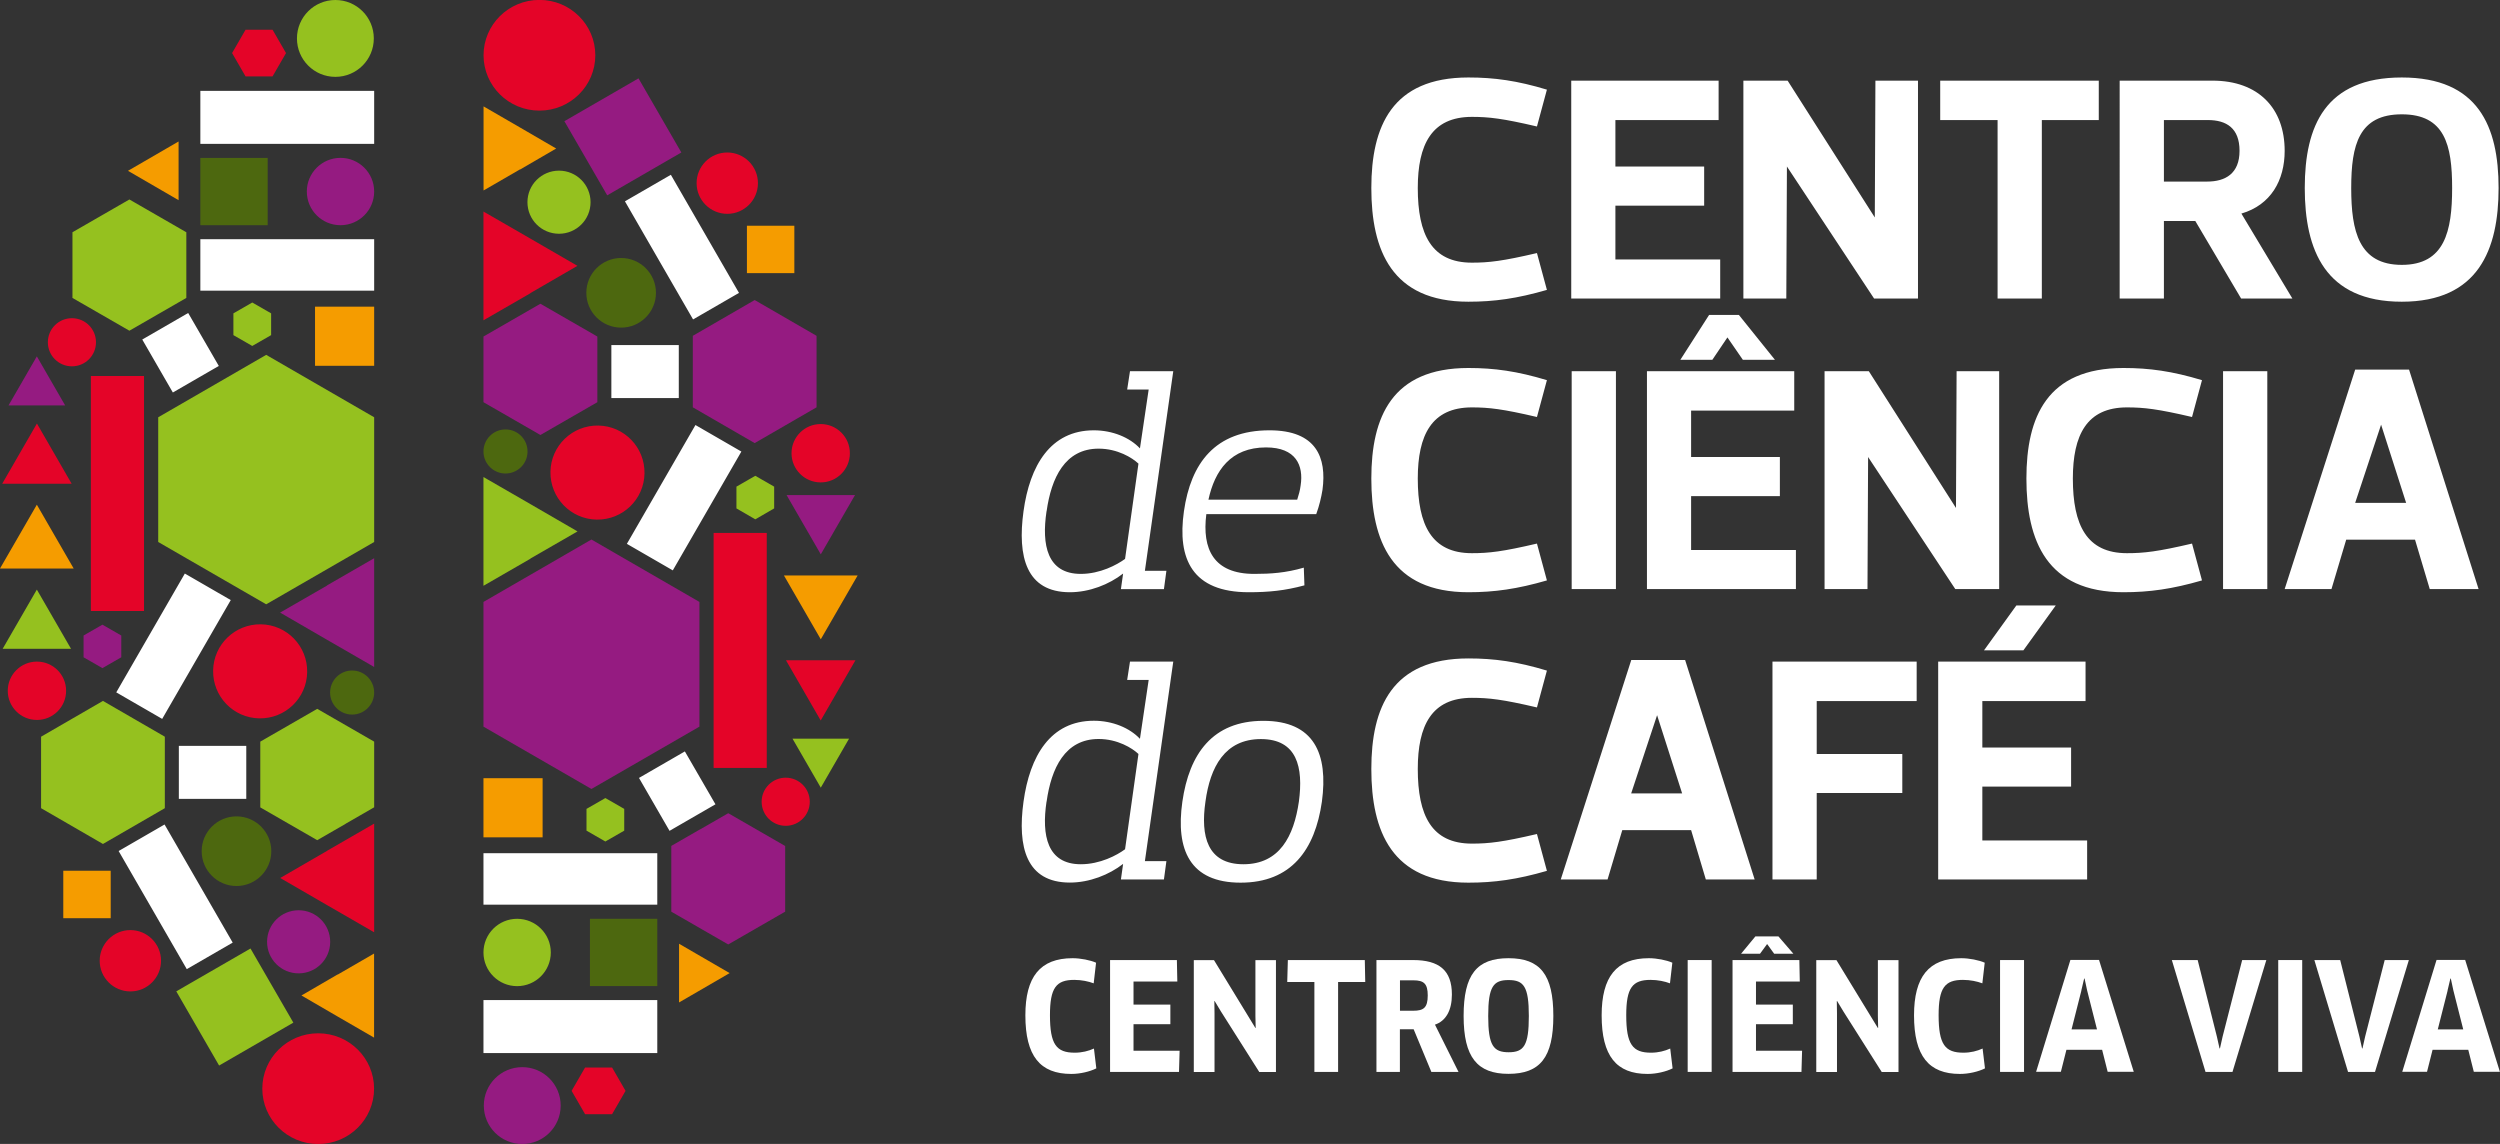
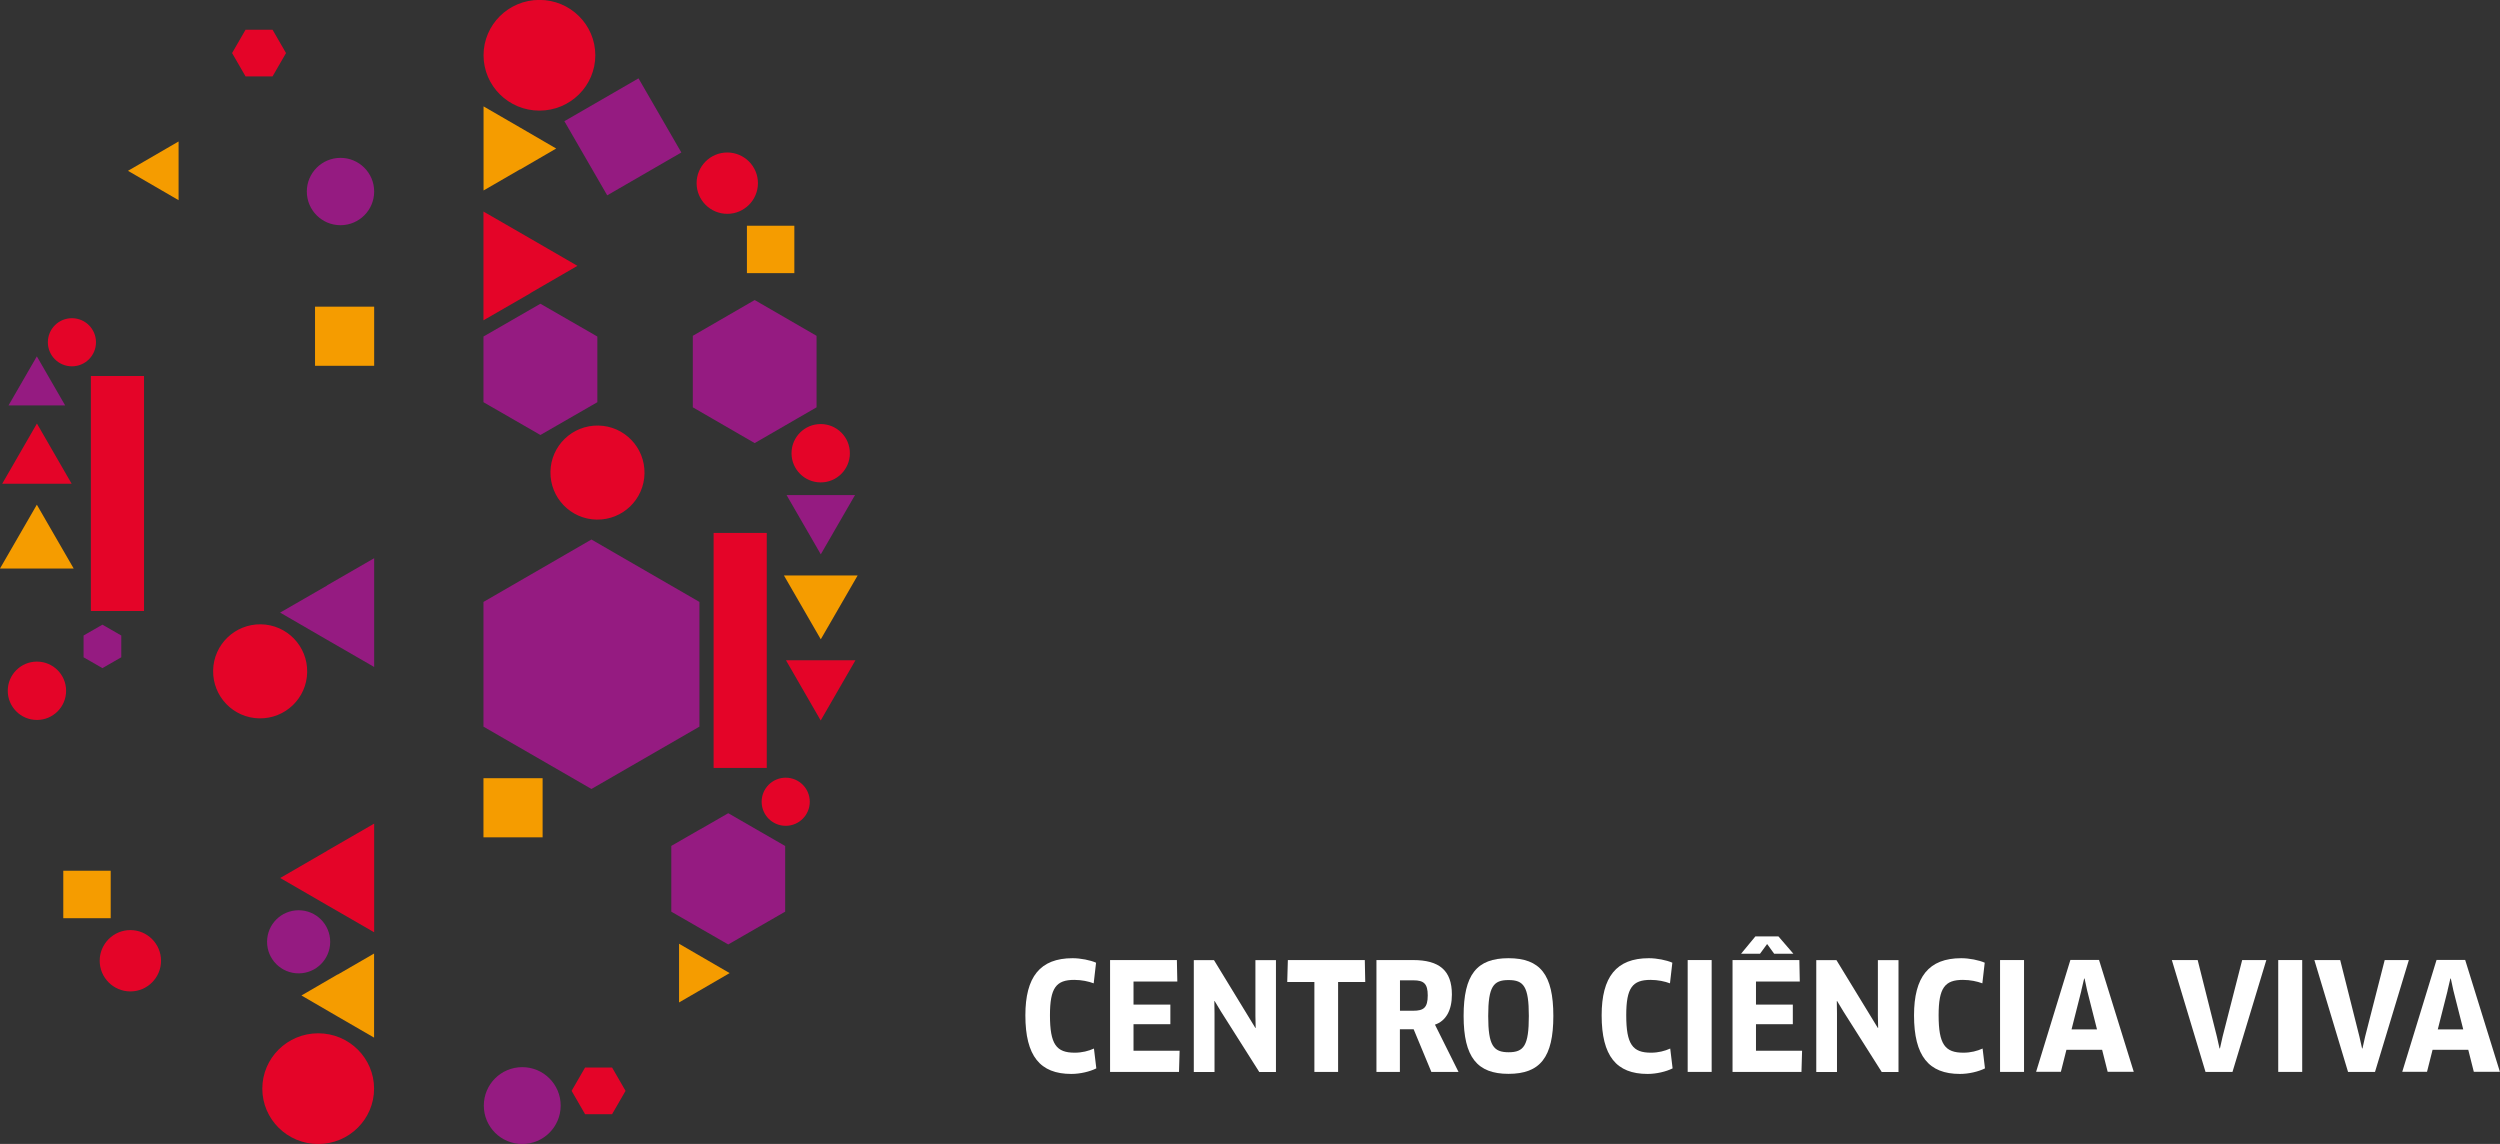
<svg xmlns="http://www.w3.org/2000/svg" id="logo" viewBox="0 0 283.63 129.78">
  <rect x="0" y="0" width="283.63" height="129.78" fill="#333333" stroke="none" />
  <defs>
    <style>
      .cls-1 {
        fill: #951b81;
      }

      .cls-2 {
        fill: #4d680f;
      }

      .cls-3 {
        fill: #fff;
      }

      .cls-4 {
        fill: #f59c00;
      }

      .cls-5 {
        fill: #95c11f;
      }

      .cls-6 {
        fill: #e40428;
      }
    </style>
  </defs>
  <g>
    <g>
      <path class="cls-6" d="M8.16,41.56c-1.51,0-2.73-1.22-2.73-2.73s1.22-2.73,2.73-2.73,2.73,1.22,2.73,2.73-1.22,2.73-2.73,2.73ZM66.38,121.11h3.06l1.53,2.65-1.53,2.65h-3.06l-1.53-2.65,1.53-2.65ZM60.19,33.26l-5.34,3.08v-6.17s0-6.17,0-6.17l5.34,3.08,5.32,3.08-5.32,3.08ZM86.99,87.12h-6.03v-26.66h6.03v26.66ZM67.88,48.28c2.95.05,5.29,2.48,5.24,5.43-.05,2.95-2.48,5.29-5.43,5.24-2.95-.05-5.29-2.48-5.24-5.43.05-2.95,2.48-5.29,5.43-5.24ZM82.51,24.26c-1.92,0-3.48-1.56-3.48-3.48s1.56-3.48,3.48-3.48,3.48,1.56,3.48,3.48-1.56,3.48-3.48,3.48ZM89.17,74.91h7.88l-3.94,6.83-3.94-6.83ZM61.2,12.55c-3.51,0-6.34-2.82-6.34-6.28s2.83-6.28,6.34-6.28,6.34,2.82,6.34,6.28-2.83,6.28-6.34,6.28ZM93.11,48.11c1.83,0,3.31,1.48,3.31,3.31s-1.48,3.31-3.31,3.31-3.31-1.48-3.31-3.31,1.48-3.31,3.31-3.31ZM89.14,88.23c1.51,0,2.73,1.22,2.73,2.73s-1.22,2.73-2.73,2.73-2.73-1.22-2.73-2.73,1.22-2.73,2.73-2.73ZM30.92,8.67h-3.06l-1.53-2.65,1.53-2.65h3.06l1.53,2.65-1.53,2.65ZM37.11,96.52l5.34-3.08v6.16s0,6.17,0,6.17l-5.34-3.08-5.32-3.08,5.32-3.08ZM10.31,42.66h6.03v26.66h-6.03v-26.66ZM29.42,81.5c-2.95-.05-5.29-2.48-5.24-5.43.05-2.95,2.48-5.29,5.43-5.24,2.95.05,5.29,2.48,5.24,5.43-.05,2.95-2.48,5.29-5.43,5.24ZM14.79,105.52c1.92,0,3.48,1.56,3.48,3.48s-1.56,3.48-3.48,3.48-3.48-1.56-3.48-3.48,1.56-3.48,3.48-3.48ZM8.13,54.88H.25l3.94-6.83,3.94,6.83ZM36.1,117.23c3.51,0,6.34,2.82,6.34,6.28s-2.83,6.28-6.34,6.28-6.34-2.82-6.34-6.28,2.83-6.28,6.34-6.28ZM4.19,81.68c-1.83,0-3.31-1.48-3.31-3.31s1.48-3.31,3.31-3.31,3.31,1.48,3.31,3.31-1.48,3.31-3.31,3.31Z" />
      <path class="cls-1" d="M59.25,121.07c2.41,0,4.36,1.95,4.36,4.36s-1.95,4.36-4.36,4.36-4.36-1.95-4.36-4.36,1.95-4.36,4.36-4.36ZM54.85,82.45v-7.08s0-7.08,0-7.08l12.25-7.08,12.25,7.08v14.15l-12.25,7.07-12.25-7.07ZM72.44,8.89l4.86,8.41-8.41,4.86-4.86-8.41,8.41-4.86ZM82.11,48.24l-3.51-2.03v-8.11l3.51-2.03,3.51-2.03,3.51,2.03,3.51,2.03v4.05s0,4.06,0,4.06l-3.51,2.03-3.51,2.03-3.51-2.03ZM58.08,36.32l3.23-1.86,3.23,1.86,3.23,1.86v7.45s-3.23,1.86-3.23,1.86l-3.23,1.86-3.23-1.86-3.23-1.86v-7.45s3.23-1.86,3.23-1.86ZM89.24,56.17h7.76l-3.88,6.72-3.88-6.72ZM79.39,94.12l3.23-1.86,3.23,1.86,3.23,1.86v7.45s-3.23,1.86-3.23,1.86l-3.23,1.86-3.23-1.86-3.23-1.86v-3.73s0-3.73,0-3.73l3.23-1.86ZM37.11,66.41l5.34-3.08v6.17s0,6.17,0,6.17l-5.34-3.08-5.33-3.09,5.33-3.07ZM38.63,25.55c-2.11,0-3.82-1.71-3.82-3.82s1.71-3.82,3.82-3.82,3.82,1.71,3.82,3.82-1.71,3.82-3.82,3.82ZM33.88,110.43c-1.98,0-3.58-1.6-3.58-3.58s1.6-3.58,3.58-3.58,3.58,1.6,3.58,3.58-1.6,3.58-3.58,3.58ZM9.48,74.57v-2.47l2.14-1.23,2.14,1.23v2.47l-2.14,1.23-2.14-1.23ZM7.39,45.99H.97l3.21-5.56,3.21,5.56Z" />
-       <path class="cls-5" d="M26.48,38.02v-2.47l2.14-1.23,2.14,1.23v2.47l-2.14,1.23-2.14-1.23ZM60.19,63.38l-5.34,3.08v-6.17s0-6.17,0-6.17l5.34,3.08,5.33,3.09-5.33,3.07ZM58.67,104.24c2.11,0,3.82,1.71,3.82,3.82s-1.71,3.82-3.82,3.82-3.82-1.71-3.82-3.82,1.71-3.82,3.82-3.82ZM87.83,55.21v2.47l-2.14,1.24-2.14-1.24v-2.47l2.14-1.23,2.14,1.23ZM89.91,83.8h6.42l-3.21,5.56-3.21-5.56ZM63.42,19.36c1.98,0,3.58,1.6,3.58,3.58s-1.6,3.58-3.58,3.58-3.58-1.6-3.58-3.58,1.6-3.58,3.58-3.58ZM70.82,91.77v2.47l-2.14,1.23-2.14-1.23v-2.47l2.14-1.23,2.14,1.23ZM38.05,8.72c-2.41,0-4.36-1.95-4.36-4.36s1.95-4.36,4.36-4.36,4.36,1.95,4.36,4.36-1.95,4.36-4.36,4.36ZM42.45,47.33v7.08s0,7.08,0,7.08l-12.25,7.07-12.25-7.07v-14.15l12.25-7.08,12.25,7.08ZM24.86,120.89l-4.86-8.42,8.42-4.86,4.86,8.41-8.41,4.86ZM15.19,81.55l3.51,2.03v8.11l-3.51,2.03-3.51,2.03-3.51-2.03-3.51-2.03v-8.11l3.51-2.03,3.51-2.03,3.51,2.03ZM39.22,93.46l-3.23,1.86-3.23-1.86-3.23-1.86v-3.73s0-3.73,0-3.73l3.23-1.86,3.23-1.86,3.23,1.86,3.23,1.86v7.45s-3.23,1.86-3.23,1.86ZM8.06,73.61H.3l3.88-6.72,3.88,6.72ZM17.91,35.66l-3.23,1.86-3.23-1.86-3.23-1.86v-7.45s3.23-1.86,3.23-1.86l3.23-1.86,3.23,1.86,3.23,1.86v7.45l-3.23,1.86Z" />
      <path class="cls-4" d="M20.26,16.06v6.65l-5.74-3.33,5.74-3.33ZM61.56,88.29v6.71h-6.71v-6.71h6.71ZM58.99,19.22l-4.13,2.39v-4.77s0-4.77,0-4.77l4.13,2.39,4.11,2.39-4.11,2.39ZM88.95,65.29h8.35l-4.18,7.24-4.18-7.24ZM90.12,25.61v5.38h-5.38v-5.38h5.38ZM77.04,113.72v-6.65l5.74,3.33-5.74,3.33ZM35.74,41.5v-6.71h6.71v6.71h-6.71ZM38.31,110.57l4.13-2.39v4.77s0,4.77,0,4.77l-4.13-2.39-4.11-2.39,4.11-2.39ZM8.35,64.5H0l4.18-7.24,4.18,7.24ZM7.18,104.17v-5.38h5.38v5.38h-5.38Z" />
-       <path class="cls-2" d="M26.83,100.52c-2.18,0-3.95-1.77-3.95-3.95s1.77-3.95,3.95-3.95,3.95,1.77,3.95,3.95-1.77,3.95-3.95,3.95ZM74.57,104.24v7.63h-7.64v-7.63h7.64ZM57.35,48.72c1.38,0,2.5,1.12,2.5,2.5s-1.12,2.5-2.5,2.5-2.5-1.12-2.5-2.5,1.12-2.5,2.5-2.5ZM70.47,29.27c2.18,0,3.95,1.77,3.95,3.95s-1.77,3.95-3.95,3.95-3.95-1.77-3.95-3.95,1.77-3.95,3.95-3.95ZM22.73,25.55v-7.63h7.64v7.63h-7.64ZM39.95,81.07c-1.38,0-2.5-1.12-2.5-2.5s1.12-2.5,2.5-2.5,2.5,1.12,2.5,2.5-1.12,2.5-2.5,2.5Z" />
    </g>
-     <path class="cls-3" d="M118.73,58.01c-.57,3.82.07,7.1,3.89,7.1,2.19,0,4.1-1.03,5.02-1.7l1.52-10.81c-.71-.67-2.37-1.7-4.52-1.7-3.82,0-5.37,3.32-5.9,7.1ZM127.88,44.19l.32-2.08h4.91l-3.22,22.65h2.44l-.28,2.08h-4.88l.25-1.77c-1.59,1.24-3.82,2.12-6.04,2.12-4.95,0-5.97-4.03-5.26-9.19.71-5.16,3.04-9.18,7.98-9.18,2.12,0,4.06.81,5.23,2.05l.99-6.68h-2.44ZM140.75,100.14c-5.76,0-7.38-3.74-6.61-9.18.78-5.44,3.43-9.18,9.19-9.18s7.38,3.74,6.64,9.18c-.78,5.44-3.46,9.18-9.22,9.18ZM143.05,83.85c-4.1,0-5.76,3.18-6.29,7.1-.57,3.92.21,7.1,4.31,7.1s5.72-3.18,6.29-7.1c.53-3.92-.21-7.1-4.31-7.1ZM118.73,90.95c-.57,3.82.07,7.1,3.89,7.1,2.19,0,4.1-1.02,5.02-1.7l1.52-10.81c-.71-.67-2.37-1.7-4.52-1.7-3.82,0-5.37,3.32-5.9,7.1ZM127.88,77.14l.32-2.08h4.91l-3.22,22.64h2.44l-.28,2.08h-4.88l.25-1.77c-1.59,1.24-3.82,2.12-6.04,2.12-4.95,0-5.97-4.03-5.26-9.18.71-5.16,3.04-9.18,7.98-9.18,2.12,0,4.06.81,5.23,2.05l.99-6.68h-2.44ZM272.49,34.23c-8.69,0-11.01-5.85-11.01-12.9s2.33-12.54,11.01-12.54,10.98,5.56,10.98,12.54-2.29,12.9-10.98,12.9ZM272.49,12.97c-4.87,0-5.74,3.45-5.74,8.36s.87,8.72,5.74,8.72,5.71-3.82,5.71-8.72-.84-8.36-5.71-8.36ZM245.5,13.62v6.98h4.91c2.07,0,3.67-.91,3.67-3.49s-1.49-3.49-3.6-3.49h-4.98ZM260.08,33.87h-5.82l-5.2-8.8h-3.56v8.8h-5.02V9.15h10.54c5.2,0,8.18,3.13,8.18,7.96,0,3.34-1.56,6.14-4.91,7.12l5.78,9.63ZM238.12,13.62h-6.47v20.25h-5.02V13.62h-6.51v-4.47h17.99v4.47ZM202.66,33.87h-4.87V9.15h5.02l9.89,15.52.07-15.52h4.83v24.72h-4.98l-9.89-14.98-.07,14.98ZM194.98,9.15v4.47h-11.71v5.27h10.07v4.44h-10.07v6.11h11.89v4.43h-16.9V9.15h16.72ZM155.58,21.33c0-6.98,2.33-12.54,11.01-12.54,2.94,0,5.53.36,8.91,1.38l-1.13,4.18c-3.89-.91-5.45-1.09-7.38-1.09-4.58,0-6.14,3.16-6.14,8.07,0,5.27,1.56,8.47,6.14,8.47,1.93,0,3.49-.18,7.38-1.09l1.13,4.18c-3.38.98-5.96,1.34-8.91,1.34-8.69,0-11.01-5.82-11.01-12.9ZM270.14,48.18l-2.94,8.87h5.78l-2.84-8.87ZM275.66,66.83l-1.67-5.6h-7.81l-1.67,5.6h-5.31l8-24.9h6.11l7.89,24.9h-5.52ZM257.23,66.83h-5.02v-24.72h5.02v24.72ZM229.9,54.29c0-6.98,2.33-12.54,11.01-12.54,2.94,0,5.53.36,8.91,1.38l-1.13,4.18c-3.89-.91-5.45-1.09-7.38-1.09-4.58,0-6.14,3.16-6.14,8.07,0,5.27,1.56,8.47,6.14,8.47,1.93,0,3.49-.18,7.38-1.09l1.13,4.18c-3.38.98-5.96,1.34-8.91,1.34-8.69,0-11.01-5.82-11.01-12.9ZM211.87,66.83h-4.87v-24.72h5.02l9.89,15.52.07-15.52h4.83v24.72h-4.98l-9.89-14.98-.07,14.98ZM183.33,66.83h-5.02v-24.72h5.02v24.72ZM155.58,54.29c0-6.98,2.33-12.54,11.01-12.54,2.94,0,5.53.36,8.91,1.38l-1.13,4.18c-3.89-.91-5.45-1.09-7.38-1.09-4.58,0-6.14,3.16-6.14,8.07,0,5.27,1.56,8.47,6.14,8.47,1.93,0,3.49-.18,7.38-1.09l1.13,4.18c-3.38.98-5.96,1.34-8.91,1.34-8.69,0-11.01-5.82-11.01-12.9ZM203.56,42.11v4.47h-11.7v5.27h10.07v4.44h-10.07v6.11h11.89v4.43h-16.9v-24.72h16.72ZM195.98,38.28l-1.71,2.54h-3.63l3.26-5.09h3.38l4.09,5.09h-3.64l-1.75-2.54ZM236.61,75.07v4.47h-11.71v5.27h10.07v4.43h-10.07v6.11h11.89v4.43h-16.9v-24.72h16.72ZM217.45,75.07v4.47h-11.34v6h9.71v4.43h-9.71v9.81h-5.02v-24.72h16.36ZM188,81.14l-2.94,8.87h5.78l-2.84-8.87ZM193.53,99.78l-1.67-5.6h-7.81l-1.67,5.6h-5.31l8-24.9h6.11l7.89,24.9h-5.53ZM155.58,87.24c0-6.98,2.33-12.54,11.01-12.54,2.94,0,5.53.36,8.91,1.38l-1.13,4.18c-3.89-.91-5.45-1.09-7.38-1.09-4.58,0-6.14,3.16-6.14,8.07,0,5.27,1.56,8.47,6.14,8.47,1.93,0,3.49-.18,7.38-1.09l1.13,4.18c-3.38.98-5.96,1.34-8.91,1.34-8.69,0-11.01-5.82-11.01-12.9ZM228.76,68.69h4.47l-3.67,5.09h-4.47l3.67-5.09ZM149.33,58.33h-12.47c-.5,3.96.81,6.78,5.44,6.78,1.84,0,3.57-.11,5.62-.71l.07,2.01c-2.23.6-4.03.78-6.32.78-6.39,0-8.13-3.75-7.35-9.19.78-5.44,3.53-9.18,9.71-9.18,5.33,0,6.5,3.11,6.01,6.75-.14.85-.35,1.77-.71,2.76ZM143.64,50.76c-4.03,0-5.83,2.65-6.54,5.93h10.07c.18-.56.32-1.06.39-1.62.35-2.26-.53-4.31-3.92-4.31ZM24.82,41.52l-5.21,3.01-3.47-6.01,5.21-3.01,3.47,6ZM69.36,45.16v-6.01h7.65v6.01h-7.65ZM54.85,119.47v-6.01h19.72v6.01h-19.72ZM54.85,102.64v-5.84h19.72v5.84h-19.72ZM78.9,48.22l5.21,3.01-7.78,13.48-5.21-3.01,7.78-13.48ZM83.84,33.23l-5.21,3.01-7.73-13.4,5.21-3.01,7.73,13.4ZM72.49,88.26l5.21-3.01,3.47,6-5.21,3.01-3.47-6.01ZM27.94,84.62v6.01h-7.65v-6.01h7.65ZM42.45,10.31v6.01h-19.72v-6.01h19.72ZM42.45,27.14v5.84h-19.72v-5.84h19.72ZM18.4,81.56l-5.21-3.01,7.78-13.48,5.21,3.01-7.78,13.48ZM13.46,96.55l5.21-3.01,7.73,13.4-5.21,3.01-7.73-13.4Z" />
  </g>
  <g>
    <path class="cls-3" d="M124.08,111.56c-.58-.22-1.37-.39-2.2-.39-2.06,0-2.76.9-2.76,4.01,0,3.32.73,4.25,2.81,4.25.83,0,1.56-.19,2.18-.47l.27,2.25c-.74.37-1.84.63-2.84.63-3.54,0-5.21-2.03-5.21-6.65,0-4.35,1.66-6.48,5.36-6.48.9,0,2.01.22,2.66.51l-.27,2.35Z" />
    <path class="cls-3" d="M133.83,119.21l-.07,2.4h-7.82v-12.69h7.58l.05,2.44h-4.97v2.61h4.18v2.23h-4.18v3.01h5.23Z" />
    <path class="cls-3" d="M142.86,121.61l-4.35-6.87-.71-1.18-.03.02.02,1.37v6.67h-2.35v-12.69h2.29l4.7,7.7.03-.02-.03-1.35v-6.33h2.33v12.69h-1.9Z" />
    <path class="cls-3" d="M151.81,111.41v10.2h-2.69v-10.2h-3.08l.07-2.49h8.73l.05,2.49h-3.08Z" />
    <path class="cls-3" d="M162.8,116.25l2.67,5.36h-3.08l-2.01-4.84h-1.56v4.84h-2.66v-12.69h4.16c2.96,0,4.4,1.17,4.4,3.91,0,1.81-.69,3.01-1.93,3.42ZM160.37,111.22h-1.54v3.45h1.51c1.17,0,1.64-.34,1.64-1.74,0-1.32-.44-1.71-1.61-1.71Z" />
    <path class="cls-3" d="M171.14,121.83c-3.54,0-5.09-1.88-5.09-6.57s1.49-6.55,5.09-6.55,5.09,1.86,5.09,6.55-1.49,6.57-5.09,6.57ZM171.14,111.19c-1.71,0-2.3.73-2.3,4.08s.59,4.11,2.32,4.11,2.29-.76,2.29-4.11-.58-4.08-2.3-4.08Z" />
    <path class="cls-3" d="M189.46,111.56c-.58-.22-1.37-.39-2.2-.39-2.06,0-2.76.9-2.76,4.01,0,3.32.73,4.25,2.81,4.25.83,0,1.56-.19,2.18-.47l.27,2.25c-.74.37-1.84.63-2.84.63-3.54,0-5.21-2.03-5.21-6.65,0-4.35,1.66-6.48,5.36-6.48.9,0,2.01.22,2.66.51l-.27,2.35Z" />
    <path class="cls-3" d="M191.47,108.92h2.72v12.69h-2.72v-12.69Z" />
    <path class="cls-3" d="M204.45,119.21l-.07,2.4h-7.82v-12.69h7.58l.05,2.44h-4.97v2.61h4.18v2.23h-4.18v3.01h5.23ZM201.77,106.24l1.69,1.96h-2.18l-.78-1.08h-.03l-.79,1.08h-2.15l1.62-1.96h2.62Z" />
    <path class="cls-3" d="M213.48,121.61l-4.35-6.87-.71-1.18-.03.02.02,1.37v6.67h-2.35v-12.69h2.29l4.7,7.7.03-.02-.03-1.35v-6.33h2.34v12.69h-1.9Z" />
    <path class="cls-3" d="M224.9,111.56c-.58-.22-1.37-.39-2.2-.39-2.06,0-2.76.9-2.76,4.01,0,3.32.73,4.25,2.81,4.25.83,0,1.56-.19,2.18-.47l.27,2.25c-.74.37-1.84.63-2.84.63-3.54,0-5.21-2.03-5.21-6.65,0-4.35,1.66-6.48,5.36-6.48.9,0,2.01.22,2.66.51l-.27,2.35Z" />
    <path class="cls-3" d="M226.91,108.92h2.72v12.69h-2.72v-12.69Z" />
    <path class="cls-3" d="M238.5,119.1h-4.06l-.63,2.5h-2.81l3.89-12.69h3.25l3.94,12.69h-2.96l-.63-2.5ZM236.14,112.37l-1.12,4.42h2.89l-1.12-4.42-.29-1.35h-.05l-.32,1.35Z" />
    <path class="cls-3" d="M257.12,108.92l-3.84,12.69h-3.06l-3.82-12.69h2.93l2.18,8.68.3,1.34h.05l.3-1.34,2.22-8.68h2.74Z" />
    <path class="cls-3" d="M258.47,108.92h2.72v12.69h-2.72v-12.69Z" />
    <path class="cls-3" d="M273.29,108.92l-3.84,12.69h-3.06l-3.82-12.69h2.93l2.18,8.68.3,1.34h.05l.3-1.34,2.22-8.68h2.74Z" />
    <path class="cls-3" d="M280.04,119.1h-4.06l-.63,2.5h-2.81l3.89-12.69h3.25l3.94,12.69h-2.96l-.63-2.5ZM277.69,112.37l-1.12,4.42h2.89l-1.12-4.42-.29-1.35h-.05l-.32,1.35Z" />
  </g>
</svg>